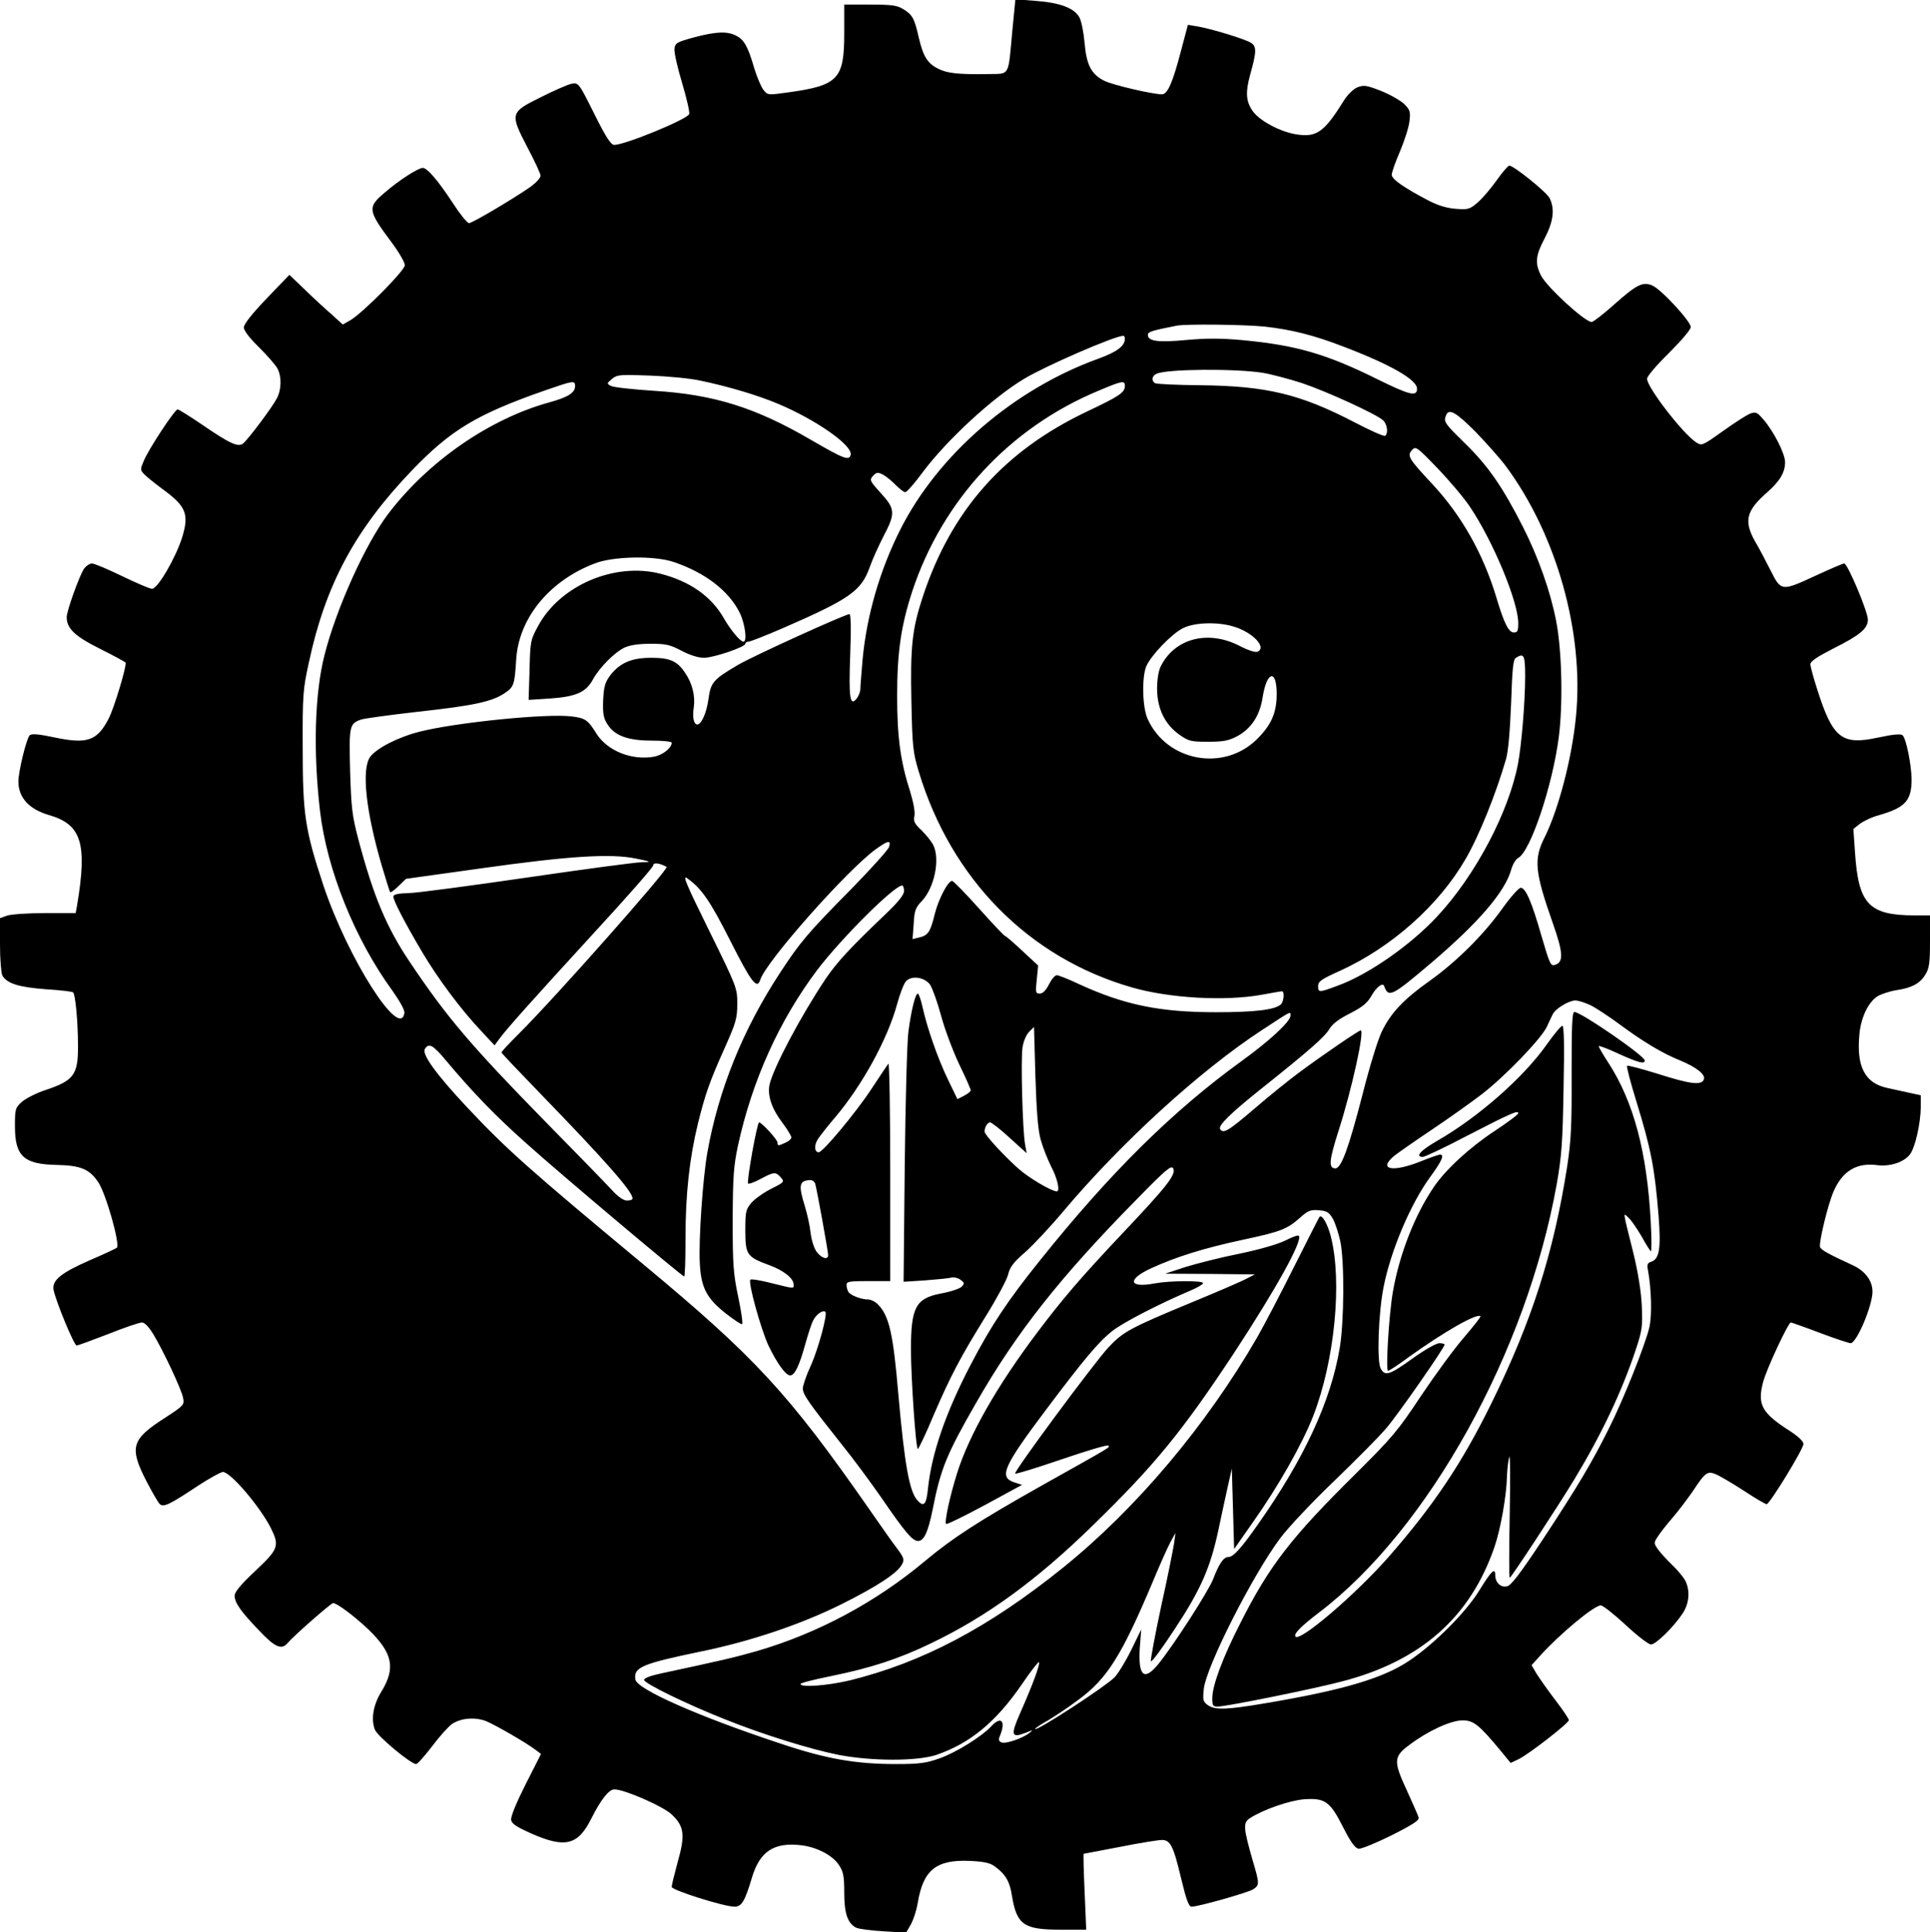
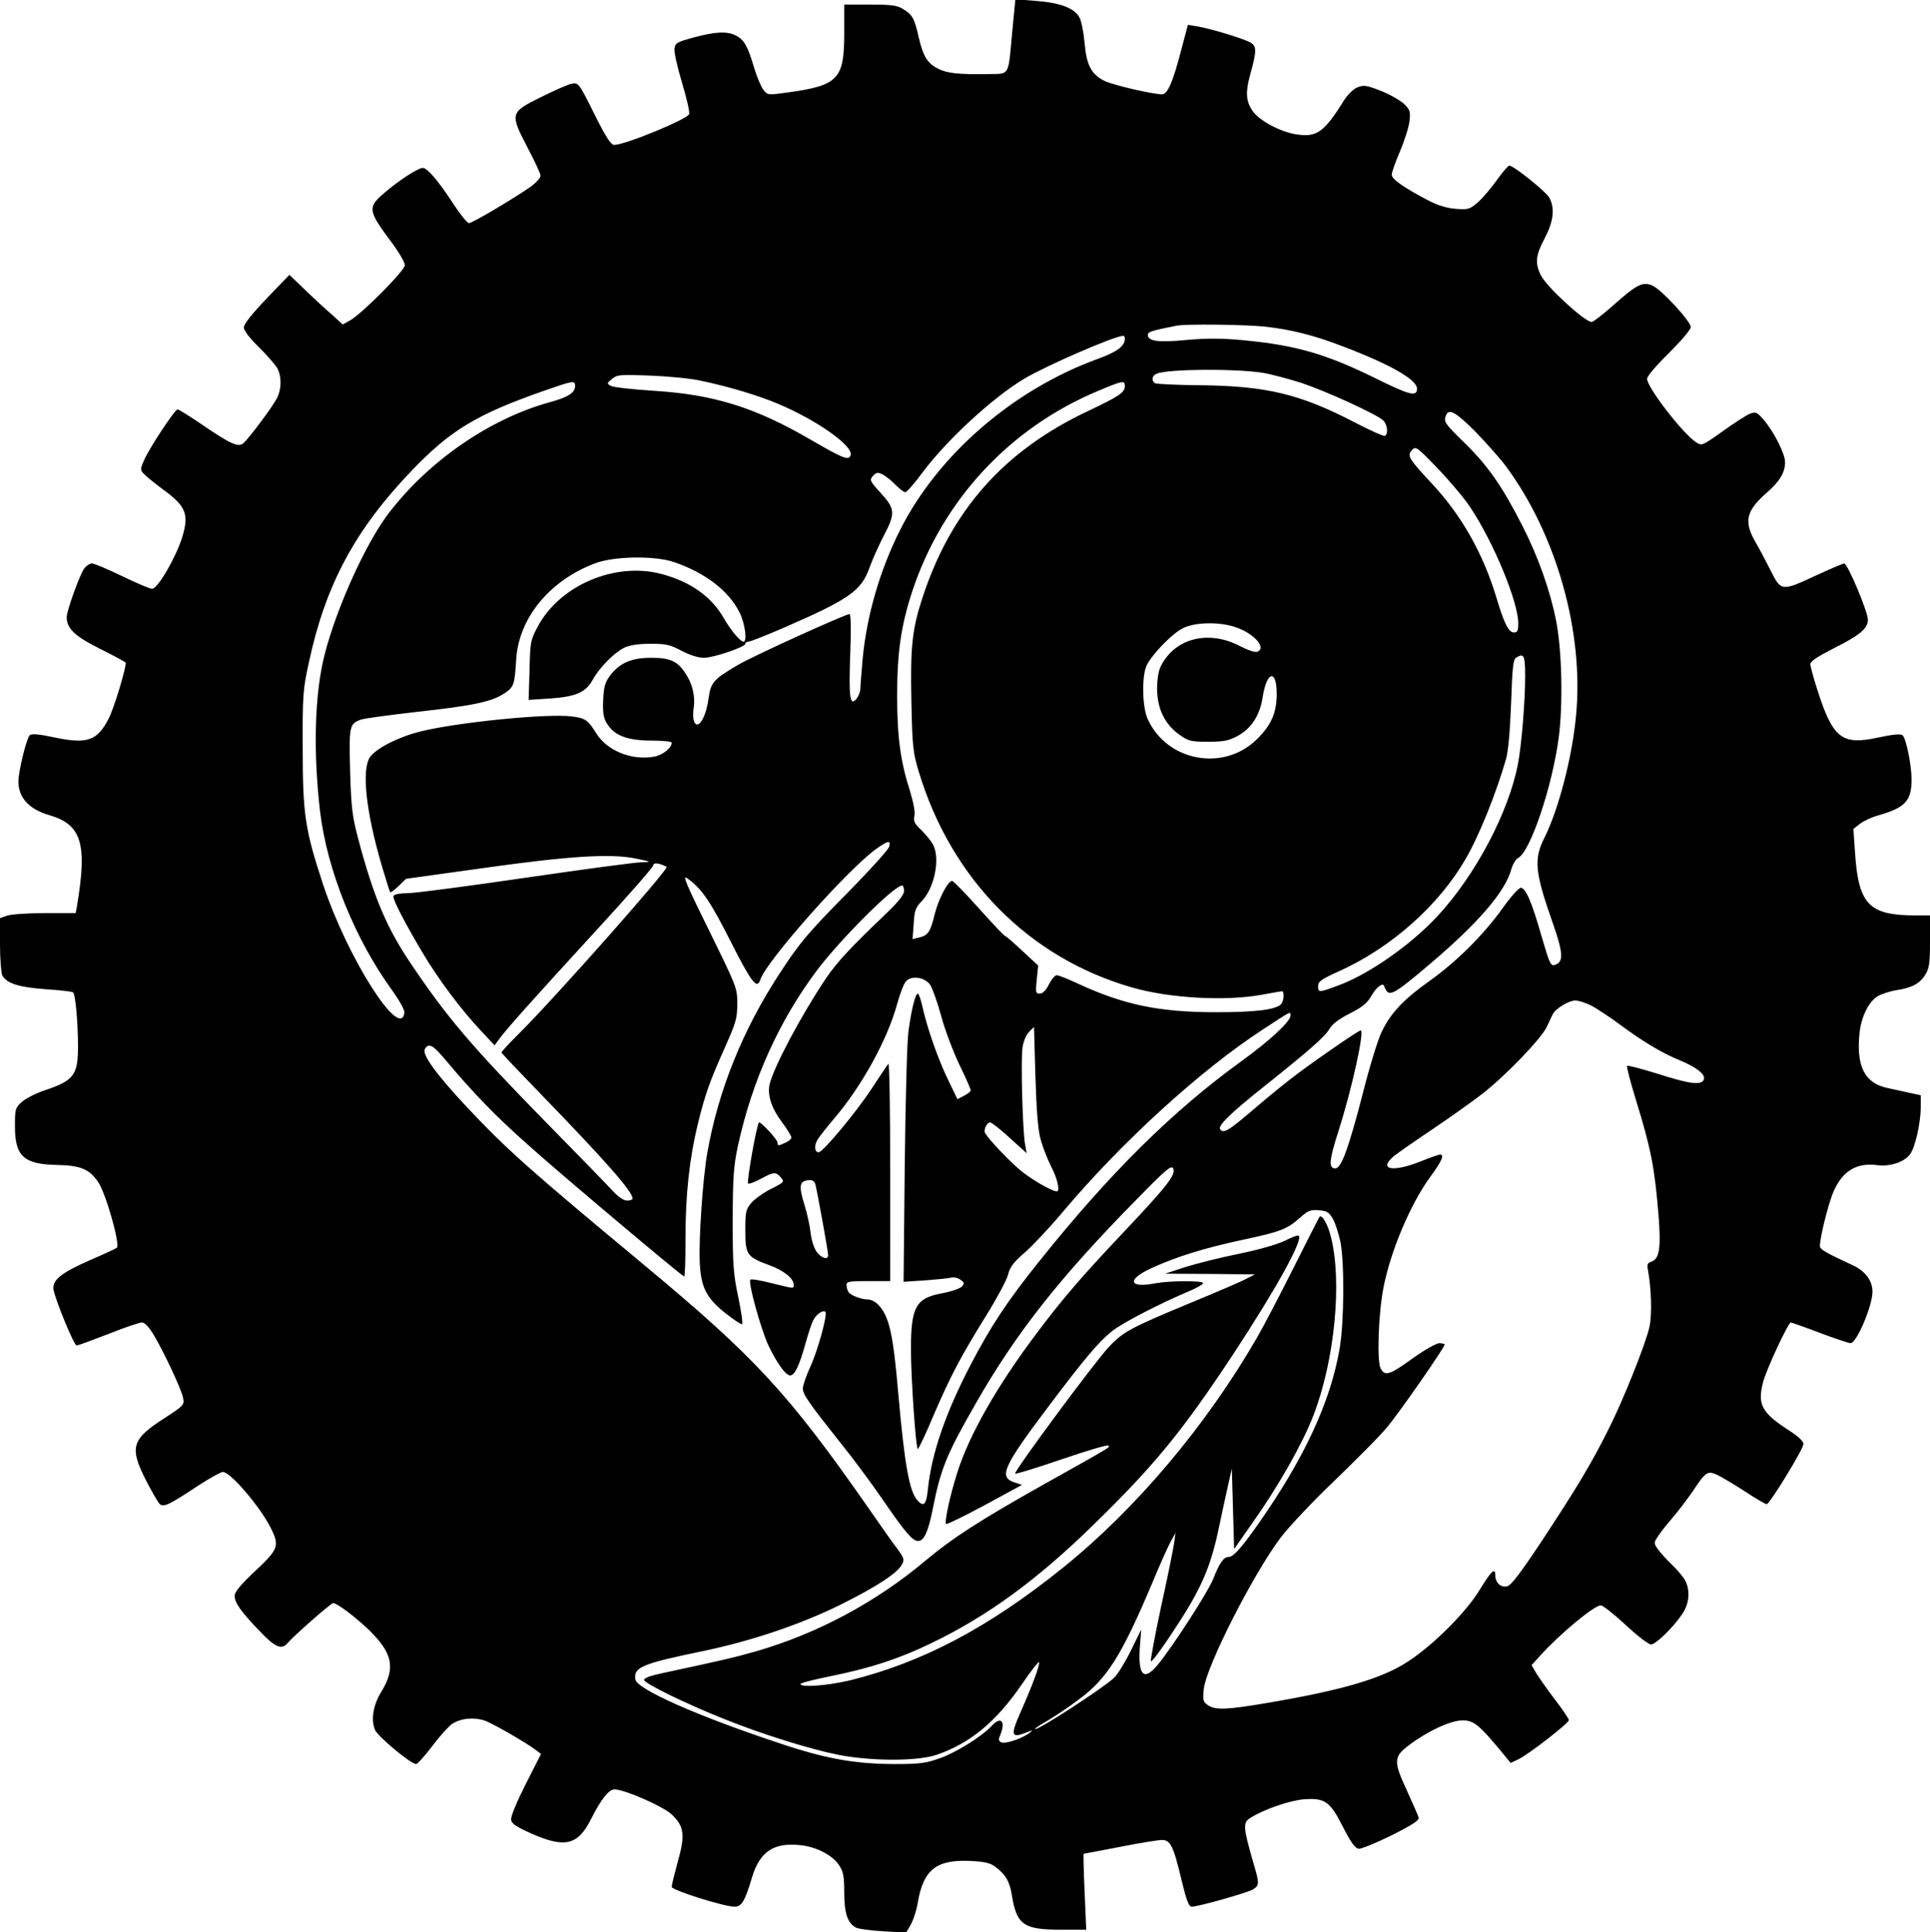
<svg xmlns="http://www.w3.org/2000/svg" version="1.0" width="100%" height="100%" viewBox="0 0 839 840" preserveAspectRatio="xMidYMid meet">
  <g transform="translate(0,840) scale(0.1,-0.1)" fill="#000000" stroke="none">
    <path d="M4401 8269 c-19 -206 -9 -189 -105 -191 -128 -2 -178 3 -217 23 -47 23 -66 54 -85 136 -19 84 -28 99 -67 123 -27 17 -51 20 -144 20 l-113 0 0 -125 c0 -198 -26 -226 -239 -256 -93 -13 -94 -13 -112 10 -10 12 -28 55 -40 94 -28 96 -44 124 -79 142 -39 20 -88 18 -185 -8 -73 -20 -80 -24 -83 -49 -2 -15 13 -82 33 -148 20 -67 34 -128 31 -136 -9 -23 -279 -134 -326 -134 -14 0 -36 33 -87 136 -67 134 -68 135 -98 130 -16 -3 -77 -30 -135 -59 -133 -66 -134 -70 -56 -220 31 -58 56 -113 56 -121 0 -9 -19 -30 -42 -47 -68 -48 -254 -159 -269 -159 -8 0 -40 40 -71 88 -65 99 -111 152 -130 152 -20 0 -104 -54 -165 -107 -76 -64 -75 -77 28 -215 33 -44 59 -89 59 -101 0 -23 -184 -209 -238 -240 l-32 -18 -47 43 c-27 23 -79 71 -116 107 l-69 66 -99 -103 c-64 -67 -99 -111 -99 -126 0 -13 24 -45 66 -86 36 -36 72 -77 80 -92 19 -36 18 -92 -3 -131 -19 -37 -123 -176 -146 -195 -21 -18 -58 -1 -179 82 -53 36 -101 66 -106 66 -12 0 -127 -174 -147 -224 -16 -37 -16 -40 4 -60 12 -12 52 -44 89 -71 91 -68 104 -103 74 -201 -28 -89 -106 -224 -131 -224 -10 0 -68 25 -130 55 -62 30 -121 55 -131 55 -11 0 -26 -11 -35 -23 -21 -33 -75 -183 -75 -210 0 -50 35 -83 145 -138 58 -29 108 -56 111 -60 6 -11 -50 -199 -74 -244 -49 -95 -92 -111 -231 -82 -75 16 -104 18 -112 10 -14 -14 -49 -157 -49 -201 0 -70 47 -121 134 -146 141 -41 166 -124 121 -393 l-6 -33 -133 0 c-73 0 -147 -5 -165 -11 l-31 -11 0 -115 c0 -63 5 -123 10 -134 20 -35 70 -51 188 -60 63 -4 117 -10 120 -14 10 -9 21 -131 21 -230 1 -128 -17 -153 -143 -195 -37 -12 -82 -35 -100 -50 -30 -27 -31 -32 -31 -107 0 -130 38 -165 181 -168 104 -2 143 -18 181 -75 33 -48 96 -270 81 -285 -3 -3 -56 -28 -119 -55 -125 -55 -164 -87 -156 -129 11 -52 89 -241 100 -241 6 0 68 23 138 50 70 28 135 50 146 50 12 0 30 -19 50 -52 44 -73 122 -239 129 -276 6 -30 3 -33 -78 -86 -147 -94 -157 -128 -82 -275 26 -50 52 -95 59 -101 17 -14 42 -2 167 81 49 32 98 59 107 59 33 0 159 -148 207 -241 40 -80 36 -93 -66 -189 -64 -60 -90 -92 -90 -108 0 -31 28 -70 109 -154 67 -71 96 -83 122 -51 24 29 188 173 197 173 17 0 94 -58 154 -115 105 -102 119 -167 56 -270 -36 -58 -46 -121 -28 -166 12 -29 156 -149 179 -149 6 0 37 35 70 78 32 43 72 87 87 97 40 26 102 30 149 11 44 -19 177 -96 213 -124 l24 -18 -67 -132 c-39 -77 -65 -140 -63 -154 2 -17 21 -30 88 -60 147 -65 203 -51 261 66 42 83 76 126 100 126 43 0 213 -74 250 -110 54 -51 58 -90 25 -206 -14 -52 -26 -100 -26 -108 0 -14 227 -86 273 -86 31 0 45 23 76 127 34 113 95 154 214 140 68 -8 137 -44 164 -86 19 -28 23 -48 23 -118 0 -91 14 -134 51 -154 12 -6 66 -13 120 -16 l98 -6 19 33 c11 18 26 62 32 99 24 141 80 186 225 180 65 -3 90 -9 111 -25 45 -33 64 -65 73 -126 21 -127 51 -148 212 -148 l111 0 -7 165 c-4 91 -6 165 -4 165 2 0 73 14 158 30 85 17 167 30 182 30 37 0 50 -25 85 -173 21 -87 32 -117 44 -117 30 0 244 61 267 75 29 19 29 24 -2 128 -40 141 -42 162 -11 182 57 37 172 77 236 82 90 6 112 -9 169 -122 33 -65 52 -91 67 -93 11 -2 76 25 143 58 95 48 122 66 118 78 -3 10 -26 62 -51 117 -59 127 -58 147 9 197 80 61 181 108 233 108 48 0 71 -18 168 -135 l41 -50 34 16 c44 21 219 157 219 170 0 6 -27 46 -60 89 -33 43 -69 95 -81 114 l-21 36 37 41 c87 96 235 219 264 219 9 0 57 -38 108 -85 50 -47 100 -85 110 -85 21 0 98 75 137 134 30 44 34 101 12 144 -8 15 -33 45 -56 67 -23 22 -51 53 -62 68 -19 27 -19 29 -2 55 9 15 38 52 64 82 26 30 65 82 88 115 58 88 65 92 110 71 20 -10 74 -42 120 -72 45 -30 87 -54 92 -54 13 0 160 240 160 262 0 11 -22 32 -57 55 -124 79 -144 115 -119 212 14 56 110 261 121 261 3 0 60 -20 126 -45 66 -25 127 -45 134 -45 26 0 95 163 95 224 0 48 -32 90 -86 115 -106 49 -137 66 -142 79 -6 18 34 185 59 242 39 89 100 126 190 114 56 -7 116 13 142 47 23 31 46 134 47 206 l0 51 -47 10 c-27 6 -72 16 -100 22 -96 21 -133 93 -120 231 6 74 39 143 80 168 18 10 55 22 82 26 66 10 102 29 125 68 17 27 20 51 20 145 l0 112 -64 0 c-202 0 -247 48 -262 274 l-7 102 28 22 c16 12 53 30 84 38 114 33 141 63 141 156 -1 63 -23 175 -39 191 -7 7 -38 5 -108 -10 -157 -34 -196 -3 -264 212 -16 49 -29 98 -29 107 0 13 31 33 101 69 114 57 149 86 149 125 0 34 -88 244 -103 244 -6 0 -59 -23 -120 -51 -153 -71 -154 -71 -200 21 -21 41 -51 99 -68 127 -49 88 -38 133 54 213 55 49 77 86 77 131 0 36 -49 133 -94 185 -28 32 -33 35 -59 25 -15 -6 -68 -40 -118 -76 -90 -64 -91 -64 -116 -48 -58 38 -213 239 -213 276 0 11 40 58 95 112 56 56 95 102 95 113 0 25 -130 166 -168 181 -41 17 -67 4 -165 -83 -47 -42 -91 -76 -98 -76 -29 0 -194 151 -220 202 -27 53 -24 87 16 162 38 73 45 128 21 175 -14 27 -156 141 -175 141 -5 0 -30 -29 -54 -63 -25 -35 -62 -79 -83 -97 -35 -30 -41 -32 -95 -28 -39 3 -77 14 -121 37 -105 55 -158 92 -158 111 0 10 16 56 36 102 19 45 38 104 41 130 5 42 3 50 -23 76 -16 15 -61 41 -101 57 -64 25 -75 26 -103 15 -17 -7 -42 -32 -58 -57 -84 -136 -118 -160 -201 -148 -71 9 -167 60 -196 103 -29 42 -31 81 -11 155 29 103 29 125 4 141 -25 16 -178 63 -238 72 l-36 6 -29 -109 c-37 -142 -59 -193 -84 -193 -40 0 -217 41 -251 59 -56 28 -77 69 -85 163 -4 46 -14 96 -22 111 -21 41 -83 65 -189 73 l-90 7 -13 -134z m1097 -1289 c115 -13 213 -37 342 -87 205 -78 320 -144 320 -183 0 -36 -32 -28 -172 41 -222 110 -353 148 -586 170 -88 8 -153 9 -242 1 -125 -12 -170 -6 -170 22 0 13 14 18 125 40 43 8 291 5 383 -4z m-608 -53 c0 -31 -34 -57 -114 -86 -369 -133 -698 -417 -863 -745 -88 -175 -145 -371 -163 -561 -5 -60 -10 -119 -10 -131 0 -11 -7 -29 -15 -40 -30 -39 -36 1 -29 189 4 106 3 177 -3 177 -18 0 -419 -182 -485 -221 -107 -63 -118 -75 -128 -147 -8 -61 -31 -112 -49 -112 -15 0 -22 32 -15 75 7 50 -7 105 -38 150 -34 51 -66 65 -147 65 -86 0 -136 -22 -178 -76 -23 -31 -28 -49 -31 -108 -2 -58 1 -77 18 -104 31 -50 88 -72 193 -72 48 0 87 -4 87 -9 0 -23 -39 -54 -77 -61 -97 -17 -202 25 -250 100 -37 60 -49 68 -107 75 -106 14 -503 -26 -661 -66 -95 -24 -188 -72 -216 -110 -38 -54 -19 -235 51 -474 18 -60 34 -112 36 -114 2 -3 19 9 37 27 l32 31 330 46 c376 53 560 65 670 42 69 -14 69 -15 24 -16 -25 0 -248 -30 -495 -66 -247 -36 -479 -67 -516 -68 -47 -1 -68 -6 -68 -15 0 -18 51 -116 125 -241 68 -115 169 -251 259 -346 l56 -60 22 30 c37 49 139 163 411 460 142 154 257 285 257 293 0 13 26 10 58 -7 12 -7 -484 -568 -640 -723 -43 -43 -78 -80 -78 -84 0 -3 78 -85 173 -183 281 -290 397 -422 397 -452 0 -5 -11 -9 -24 -9 -15 0 -39 16 -67 47 -24 26 -152 158 -285 293 -328 335 -432 458 -591 695 -103 153 -159 287 -225 535 -27 103 -31 135 -36 298 -5 195 -3 205 46 223 12 5 123 20 245 34 246 27 324 44 379 80 42 28 45 36 52 148 11 179 144 342 341 417 81 32 262 35 345 6 136 -46 238 -125 285 -219 24 -48 34 -127 17 -127 -14 0 -57 52 -86 103 -54 94 -146 159 -273 192 -199 52 -438 -49 -534 -227 -33 -61 -34 -67 -37 -192 l-4 -129 93 6 c113 8 156 27 186 82 29 53 94 118 137 139 23 11 62 17 112 17 67 0 85 -3 136 -30 36 -19 73 -31 98 -31 42 0 180 47 180 61 0 5 6 9 13 9 8 0 74 26 148 58 292 127 342 162 379 264 12 35 40 96 61 137 52 99 51 118 -12 187 -48 53 -50 57 -34 75 16 16 20 17 44 5 14 -8 39 -28 55 -45 17 -17 35 -31 41 -31 7 0 41 39 77 88 105 140 303 323 440 405 93 56 392 186 431 187 4 0 7 -6 7 -13z m600 -148 c36 -6 111 -26 168 -44 110 -37 324 -135 354 -162 19 -17 24 -58 9 -68 -6 -3 -66 24 -135 60 -233 121 -380 157 -667 160 -103 1 -191 5 -198 9 -17 11 -13 33 7 41 46 21 341 23 462 4z m-2445 -34 c120 -25 251 -64 338 -101 164 -69 323 -180 315 -221 -6 -28 -30 -18 -170 63 -243 142 -424 199 -688 215 -90 6 -173 15 -184 21 -19 10 -19 11 5 31 22 18 35 19 164 14 77 -3 176 -12 220 -22z m-545 -23 c0 -30 -30 -49 -114 -72 -259 -72 -525 -256 -699 -485 -98 -130 -225 -410 -276 -612 -43 -167 -50 -418 -20 -678 30 -256 151 -558 316 -784 31 -44 53 -83 51 -95 -18 -121 -246 237 -352 554 -80 242 -90 308 -90 595 -1 234 1 258 27 376 72 336 200 575 447 833 169 176 281 244 575 347 126 44 135 46 135 21z m2390 0 c0 -29 -25 -45 -162 -110 -364 -172 -593 -431 -717 -808 -46 -140 -54 -215 -49 -454 4 -198 7 -222 32 -305 141 -467 478 -809 926 -938 162 -47 406 -61 565 -32 44 8 83 15 88 15 12 0 8 -47 -6 -58 -27 -23 -116 -33 -281 -33 -245 0 -399 32 -595 122 -46 22 -90 39 -97 39 -8 0 -23 -18 -34 -40 -13 -26 -27 -40 -40 -40 -18 0 -19 5 -13 61 l6 61 -69 64 c-37 35 -71 64 -74 64 -4 0 -55 54 -114 120 -59 66 -112 120 -117 120 -18 0 -58 -77 -75 -142 -19 -79 -29 -95 -68 -104 l-29 -7 5 67 c3 57 8 70 35 98 56 59 81 185 49 246 -8 15 -31 43 -50 62 -30 28 -36 39 -31 62 4 16 -4 59 -19 108 -42 131 -56 237 -56 415 0 190 17 305 66 455 131 395 424 711 809 871 104 44 115 46 115 21z m1524 -199 c47 -49 106 -115 130 -147 222 -298 343 -726 307 -1090 -17 -181 -76 -405 -136 -526 -49 -96 -43 -151 36 -376 44 -125 46 -165 12 -178 -22 -9 -25 -2 -63 128 -41 144 -68 206 -89 206 -9 0 -45 -41 -80 -90 -82 -115 -201 -233 -318 -316 -110 -78 -168 -139 -206 -219 -16 -31 -54 -155 -84 -274 -60 -232 -92 -321 -118 -321 -30 0 -28 33 14 164 58 181 114 436 96 436 -8 0 -165 -107 -270 -185 -38 -28 -124 -97 -189 -153 -117 -100 -138 -113 -152 -91 -9 15 43 67 181 177 207 165 274 224 294 258 14 23 42 44 90 68 54 28 74 44 92 75 21 38 50 61 56 44 19 -52 32 -46 203 99 208 177 324 312 350 409 6 21 19 43 30 49 53 28 148 311 176 523 19 146 14 377 -11 506 -25 130 -78 279 -145 411 -89 175 -151 264 -251 362 -90 88 -94 94 -83 122 12 32 43 14 128 -71z m-23 -328 c101 -151 209 -412 209 -504 0 -34 -3 -41 -19 -41 -23 0 -43 41 -76 152 -58 192 -152 358 -281 496 -101 108 -108 121 -86 145 16 18 21 15 112 -80 52 -54 116 -130 141 -168z m-1029 -519 c85 -25 148 -93 103 -110 -9 -3 -40 7 -71 23 -138 74 -286 38 -348 -86 -10 -20 -16 -57 -16 -100 1 -85 34 -153 98 -198 40 -28 50 -30 125 -30 68 0 89 5 127 25 61 34 97 90 109 169 18 114 61 123 61 14 0 -82 -23 -135 -87 -198 -144 -141 -390 -96 -474 89 -23 50 -26 180 -6 229 20 47 111 142 160 166 50 25 150 28 219 7z m1268 -218 c0 -109 -16 -300 -31 -378 -40 -211 -185 -485 -349 -662 -116 -126 -302 -256 -436 -304 -80 -30 -84 -30 -84 -1 0 20 15 30 95 66 224 102 430 285 546 486 59 101 133 286 176 435 10 36 17 121 22 243 5 151 9 190 21 197 35 22 40 12 40 -82z m-2765 -740 c-4 -13 -80 -97 -169 -188 -185 -187 -219 -228 -304 -358 -163 -248 -269 -512 -317 -783 -20 -113 -38 -376 -33 -479 5 -108 29 -155 116 -223 35 -27 65 -47 68 -44 4 3 -4 57 -17 119 -21 99 -24 141 -24 333 1 191 4 234 23 324 62 284 179 543 344 763 104 137 335 368 370 368 4 0 8 -11 8 -24 0 -16 -24 -47 -82 -102 -156 -149 -208 -206 -257 -277 -111 -166 -230 -391 -246 -464 -9 -46 9 -102 55 -163 22 -29 40 -59 40 -65 0 -7 -11 -17 -25 -23 -32 -15 -35 -15 -35 0 0 13 -69 88 -80 88 -9 0 -55 -259 -48 -266 4 -3 28 6 54 20 58 31 66 32 88 7 17 -19 16 -21 -42 -50 -32 -16 -71 -44 -86 -61 -24 -29 -26 -39 -26 -120 0 -105 7 -115 102 -150 64 -23 108 -58 108 -85 0 -19 6 -19 -96 6 -46 12 -88 19 -92 15 -11 -11 45 -213 78 -285 37 -77 75 -131 95 -131 20 0 40 43 66 137 12 43 27 90 35 104 13 25 42 45 52 35 10 -11 -32 -165 -64 -235 -19 -41 -34 -85 -34 -98 0 -26 26 -63 169 -243 51 -63 129 -169 174 -234 102 -149 134 -186 158 -186 26 0 44 40 64 140 34 174 61 239 188 460 175 306 366 548 699 886 127 130 150 149 158 134 14 -26 -27 -78 -219 -281 -182 -193 -261 -285 -373 -434 -174 -231 -295 -444 -347 -609 -33 -105 -56 -214 -48 -222 3 -3 79 34 168 82 l162 88 -34 11 c-68 23 -48 68 143 322 161 214 224 289 282 335 46 37 207 120 344 178 28 12 52 26 52 31 0 12 -145 11 -210 -1 -114 -22 -122 17 -15 66 107 49 227 87 400 124 164 35 191 46 248 97 33 29 44 34 80 31 35 -3 44 -8 61 -37 11 -19 25 -64 33 -100 18 -94 16 -347 -3 -462 -39 -232 -154 -481 -357 -769 -73 -104 -106 -140 -128 -140 -20 0 -39 -28 -65 -95 -19 -51 -175 -293 -240 -372 -61 -74 -87 -50 -79 74 l6 78 -44 -90 c-24 -49 -57 -103 -73 -119 -44 -43 -344 -238 -344 -223 0 3 25 20 56 37 30 18 91 58 134 91 122 90 185 189 318 504 32 77 68 158 80 180 l22 40 -6 -45 c-4 -25 -28 -148 -56 -273 -27 -126 -47 -234 -45 -240 2 -7 49 56 103 139 113 171 155 266 190 429 13 61 31 146 41 190 l18 80 5 -175 5 -175 82 117 c111 157 214 339 262 462 93 240 127 585 76 781 -14 54 -38 96 -49 84 -2 -2 -51 -99 -109 -214 -58 -116 -131 -256 -162 -310 -221 -383 -526 -745 -845 -1002 -323 -260 -610 -411 -925 -489 -97 -23 -215 -32 -215 -16 0 5 61 20 135 35 171 35 291 74 430 141 245 117 464 277 707 515 268 261 387 407 611 746 185 282 302 493 283 512 -3 4 -30 -6 -59 -21 -33 -16 -112 -39 -199 -57 -81 -16 -186 -43 -235 -58 l-88 -29 195 -1 195 -2 -35 -18 c-19 -11 -129 -58 -245 -106 -263 -109 -294 -126 -358 -195 -67 -74 -411 -539 -404 -547 3 -3 94 25 202 62 108 37 199 64 203 60 8 -8 23 1 -284 -171 -279 -157 -390 -229 -509 -328 -216 -182 -472 -319 -739 -396 -91 -26 -151 -40 -408 -95 -48 -10 -78 -21 -78 -29 0 -15 182 -104 348 -170 163 -66 376 -132 497 -156 147 -28 342 -28 426 0 146 50 259 143 372 308 39 58 73 100 74 95 4 -12 -28 -99 -82 -221 -42 -95 -39 -110 21 -87 34 14 37 14 20 1 -30 -24 -103 -49 -122 -42 -11 4 -14 12 -9 24 29 67 9 94 -35 47 -43 -46 -154 -115 -225 -140 -59 -21 -88 -25 -189 -25 -176 0 -304 22 -506 90 -359 119 -622 236 -628 278 -8 53 28 68 288 122 214 44 431 117 608 205 154 77 243 135 263 173 11 20 9 28 -18 65 -18 23 -76 105 -129 182 -348 499 -493 655 -974 1055 -503 418 -598 503 -769 685 -134 143 -198 231 -184 254 17 28 35 18 91 -49 117 -140 219 -245 352 -363 150 -135 676 -577 684 -577 4 0 6 76 6 169 0 188 17 344 54 496 32 129 51 183 117 330 48 108 54 127 54 190 0 69 -1 72 -122 318 -102 207 -118 245 -95 228 63 -45 100 -100 188 -274 90 -178 115 -211 129 -167 25 80 382 482 504 569 52 37 65 39 56 9z m178 -599 c10 -15 32 -76 48 -135 16 -60 52 -155 79 -212 28 -57 50 -108 50 -113 0 -4 -13 -15 -29 -23 l-29 -15 -41 85 c-45 93 -91 226 -111 317 -7 31 -16 57 -20 57 -11 0 -29 -74 -41 -165 -6 -44 -13 -307 -16 -584 l-5 -504 93 6 c52 4 103 9 114 12 11 3 29 -1 40 -9 18 -13 19 -16 5 -31 -9 -8 -49 -22 -90 -29 -109 -21 -130 -60 -130 -243 0 -121 21 -433 30 -433 3 0 35 66 69 148 74 171 114 248 228 432 46 74 89 154 95 177 8 34 24 55 75 99 35 31 110 111 166 178 251 298 593 611 864 788 130 85 123 82 123 62 0 -25 -89 -108 -212 -197 -300 -217 -572 -486 -877 -867 -143 -178 -214 -286 -302 -455 -109 -209 -169 -385 -185 -537 -7 -71 -18 -83 -47 -50 -34 39 -55 156 -82 462 -22 258 -39 337 -87 387 -12 13 -32 23 -44 23 -30 0 -77 18 -86 33 -4 7 -8 20 -8 30 0 15 11 17 95 17 l95 0 0 477 c0 262 -4 473 -8 468 -5 -6 -38 -55 -74 -110 -67 -102 -211 -275 -229 -275 -19 0 -21 31 -3 58 10 15 42 56 72 91 120 141 231 344 272 496 12 44 29 88 38 98 24 27 80 19 105 -14z m2872 -90 c24 -12 80 -49 126 -83 104 -77 187 -126 261 -156 73 -30 113 -62 105 -83 -10 -27 -59 -21 -200 24 -71 22 -131 38 -134 35 -3 -3 15 -72 40 -153 65 -211 80 -291 97 -498 11 -142 4 -189 -32 -201 -16 -5 -19 -12 -14 -37 15 -81 18 -197 6 -248 -18 -77 -113 -315 -176 -440 -74 -149 -137 -254 -287 -482 -98 -148 -137 -199 -155 -204 -28 -7 -52 16 -52 49 0 34 -17 18 -68 -65 -58 -96 -199 -237 -308 -309 -114 -76 -289 -127 -620 -183 -171 -29 -221 -31 -253 -9 -21 15 -23 22 -18 70 10 97 213 497 333 657 36 48 141 159 235 249 93 90 195 192 225 228 51 59 254 351 254 364 0 3 -11 6 -23 6 -13 0 -64 -29 -113 -64 -104 -75 -123 -81 -142 -46 -17 31 -10 237 12 351 31 160 118 366 205 484 49 67 61 95 41 95 -5 0 -43 -13 -85 -30 -121 -48 -185 -36 -116 23 16 13 92 66 168 117 76 51 174 121 218 155 101 79 254 238 279 290 10 22 22 47 26 55 11 24 70 60 98 60 14 0 44 -10 67 -21z m-2391 -584 c9 -33 30 -86 46 -118 27 -51 39 -107 24 -107 -22 0 -121 58 -167 99 -62 55 -147 147 -147 161 0 19 13 40 24 40 6 0 45 -30 85 -67 l74 -67 -7 39 c-11 64 -19 370 -11 421 4 26 16 55 28 67 l22 22 6 -215 c5 -151 11 -233 23 -275z m-980 -192 c7 -25 56 -293 56 -310 0 -22 -27 -15 -49 13 -11 14 -23 49 -27 82 -3 31 -15 84 -25 117 -29 93 -25 112 23 114 9 1 19 -7 22 -16z" />
-     <path d="M6832 3733 c1 -225 -2 -290 -19 -403 -59 -377 -153 -672 -329 -1030 -128 -261 -252 -446 -449 -671 -143 -162 -381 -366 -403 -345 -10 11 21 43 102 105 475 361 902 1132 1033 1861 22 125 26 183 30 418 4 185 2 272 -5 272 -6 0 -35 -35 -65 -77 -100 -144 -298 -319 -479 -423 -73 -42 -98 -70 -63 -70 9 0 94 40 189 90 194 100 226 114 226 100 0 -6 -46 -40 -102 -77 -108 -71 -213 -167 -265 -244 -82 -120 -150 -293 -178 -456 -17 -98 -32 -343 -21 -343 5 0 45 26 89 59 155 111 298 193 313 178 2 -2 -30 -43 -71 -91 -42 -48 -126 -163 -187 -254 -101 -153 -126 -182 -287 -342 -278 -275 -373 -397 -500 -649 -77 -151 -121 -270 -121 -325 0 -31 3 -36 23 -36 38 0 424 78 547 111 340 90 553 280 657 584 27 79 52 223 54 305 1 30 5 69 10 85 4 17 5 -95 2 -247 -3 -153 -3 -278 0 -278 6 0 208 308 281 428 120 199 207 383 268 567 27 82 29 98 25 190 -3 63 -17 146 -36 225 -49 196 -46 178 -21 155 12 -11 37 -48 57 -82 19 -35 37 -63 40 -63 3 0 3 57 -1 128 -16 302 -74 521 -184 691 -23 35 -42 68 -42 72 0 4 38 -10 85 -32 86 -39 115 -47 115 -30 0 20 -277 211 -306 211 -10 0 -12 -61 -12 -267z" />
  </g>
</svg>